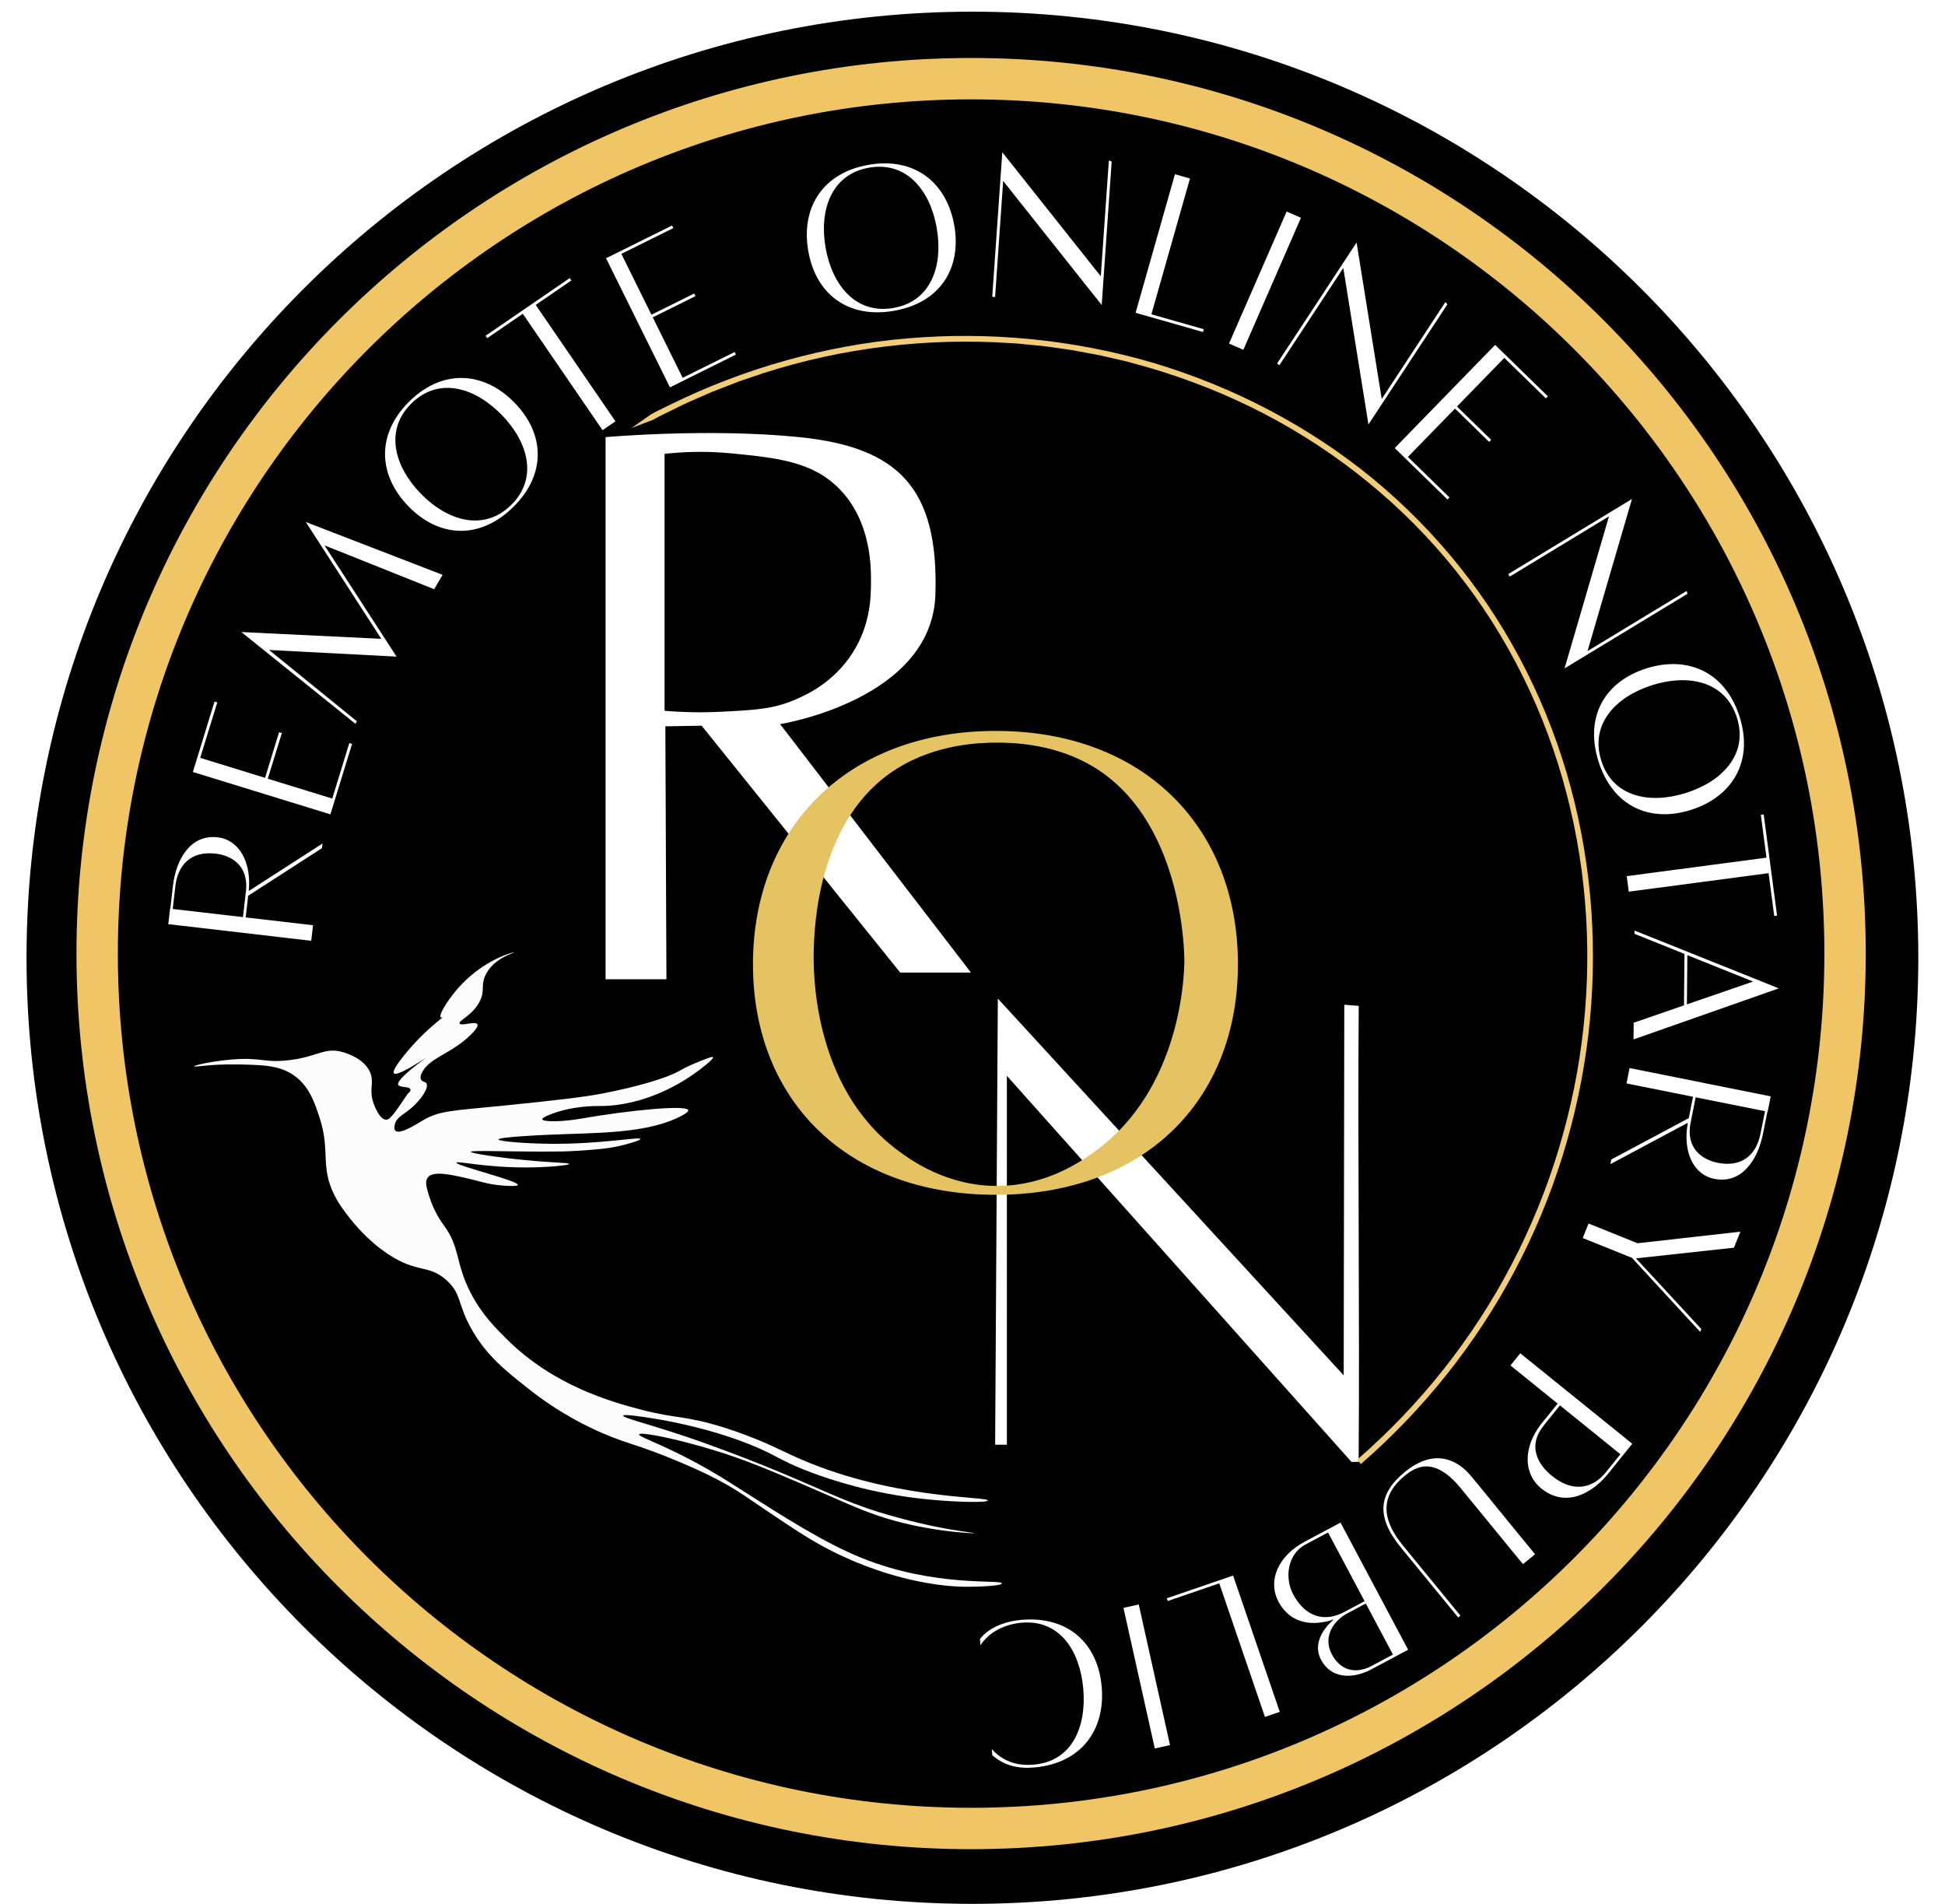
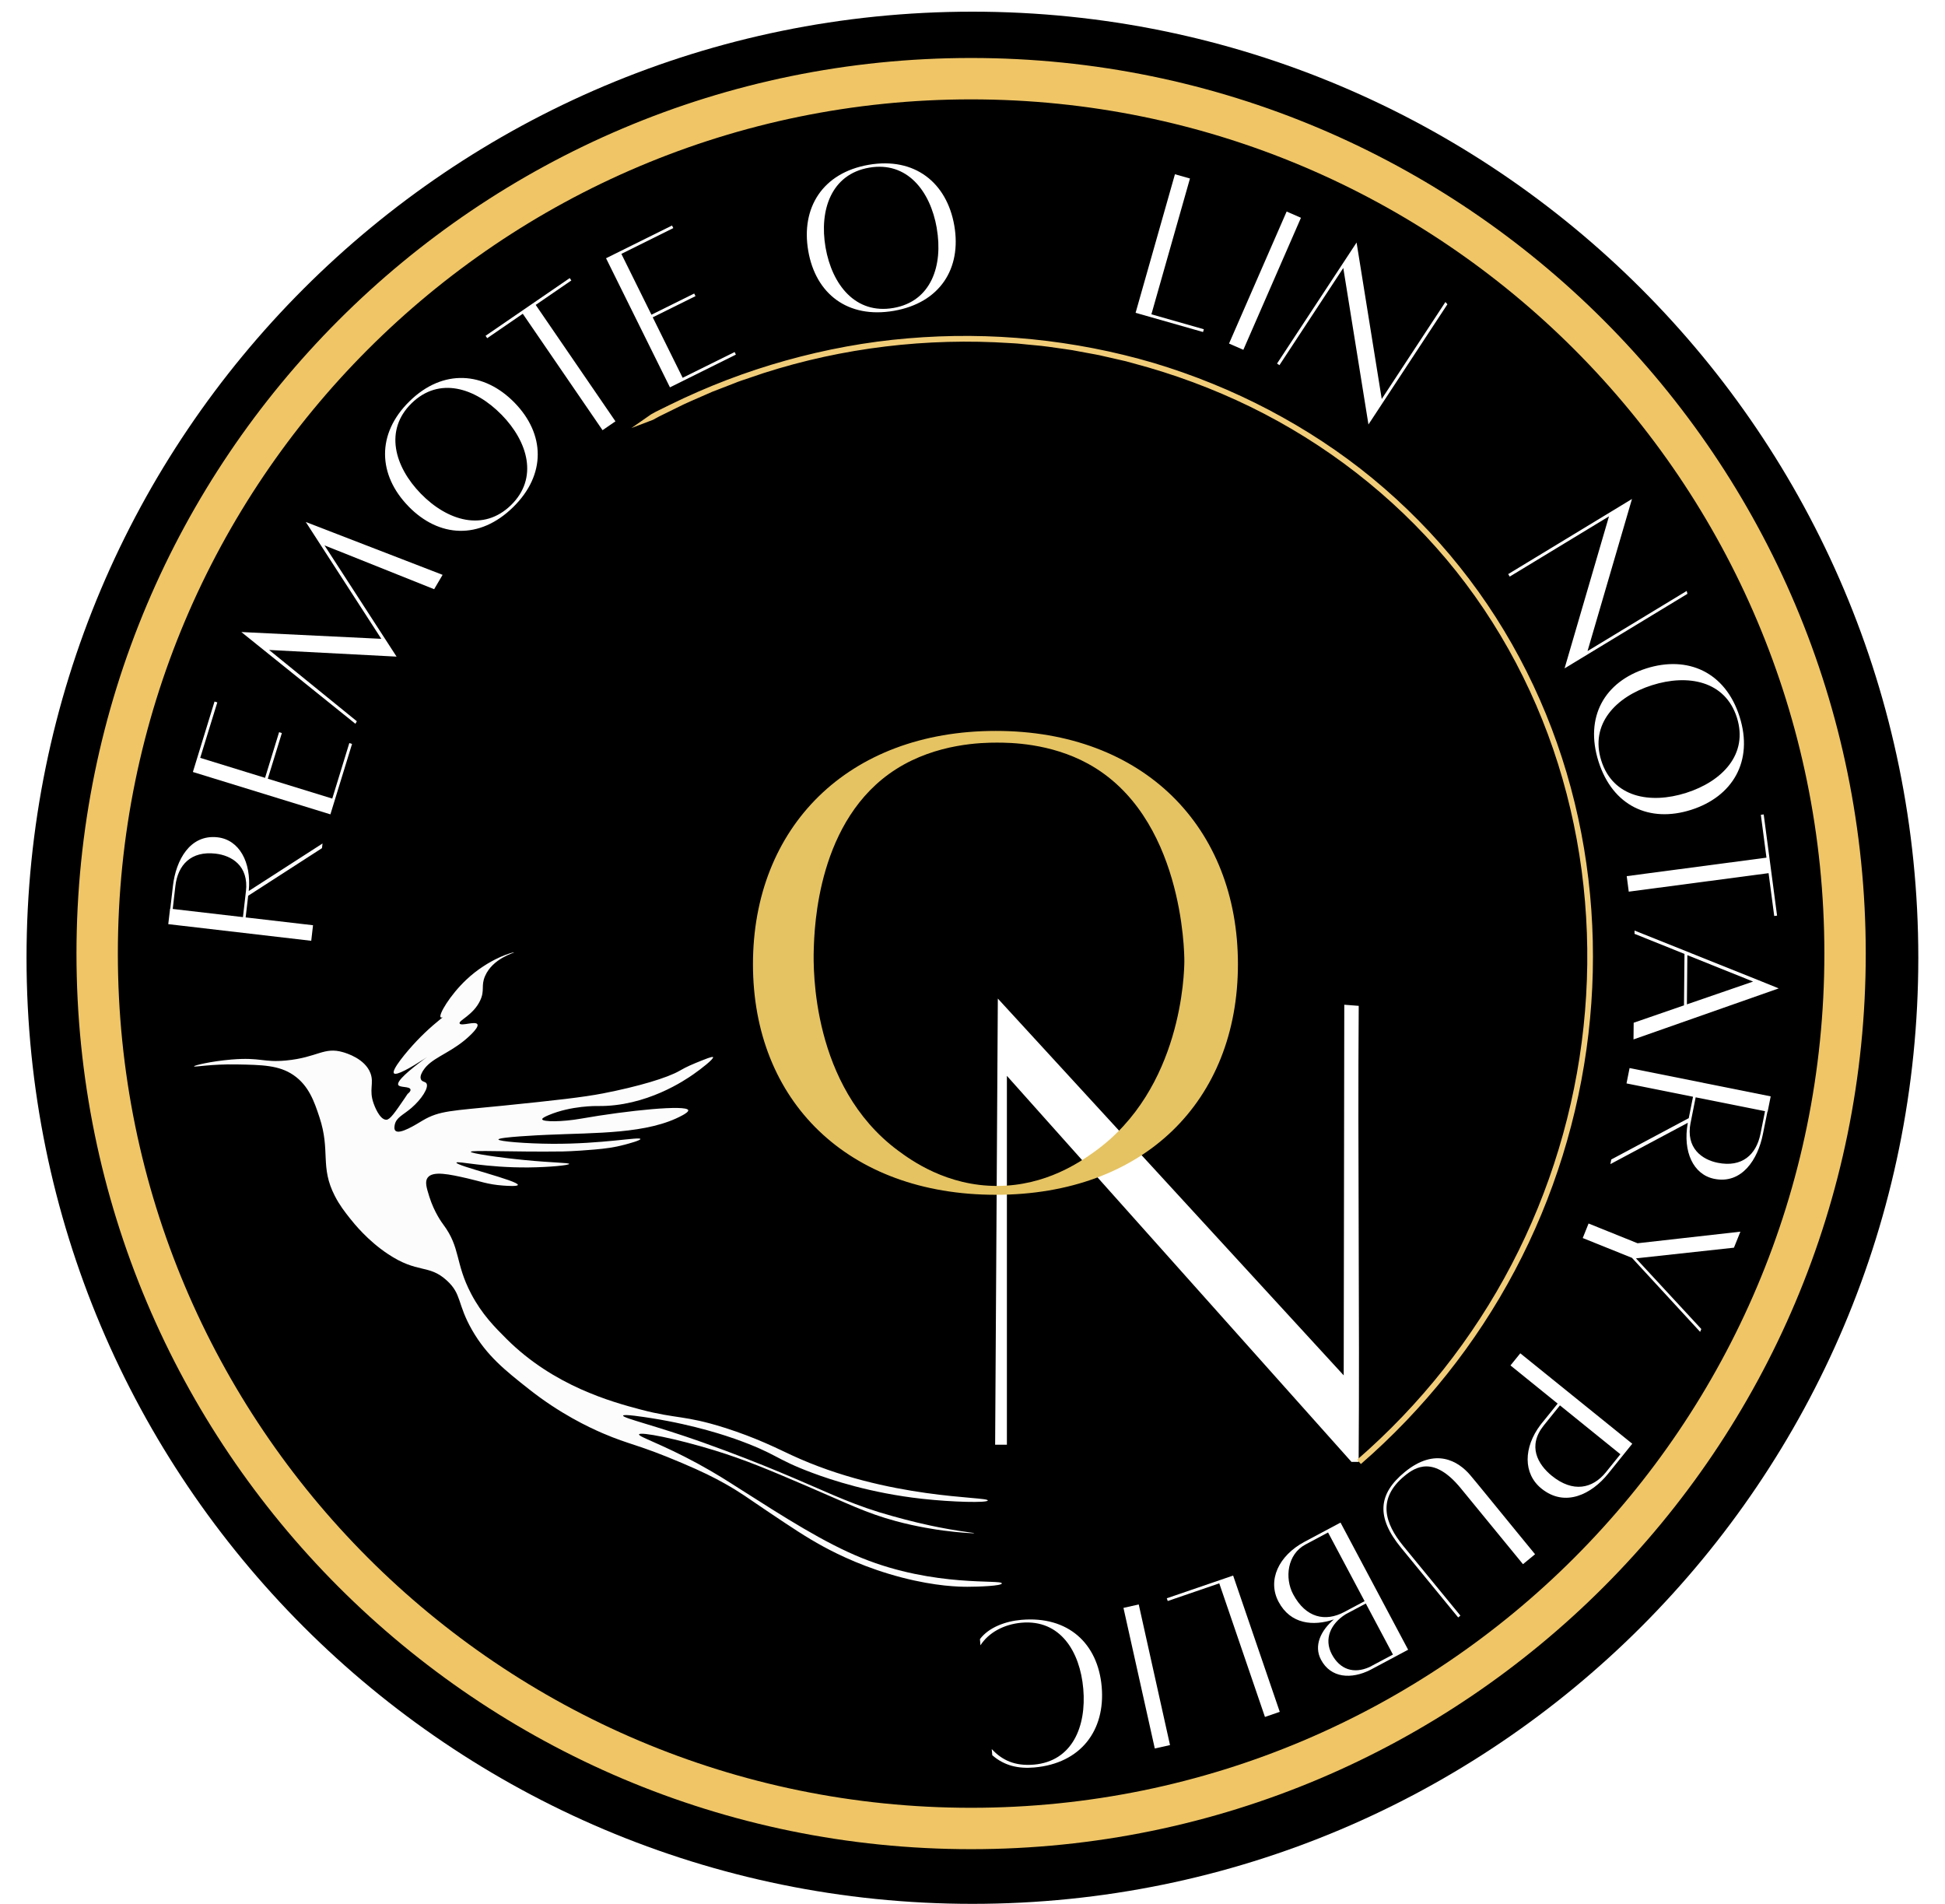
<svg xmlns="http://www.w3.org/2000/svg" width="47" height="46" viewBox="0 0 47 46" fill="none">
  <rect width="47" height="46" fill="white" />
  <path d="M0.641 23.141C0.641 35.765 10.874 46 23.498 46C36.122 46 46.355 35.765 46.355 23.141C46.355 10.517 36.122 0.282 23.498 0.282C10.874 0.282 0.641 10.517 0.641 23.141Z" fill="black" />
  <path fill-rule="evenodd" clip-rule="evenodd" d="M23.466 2.401C12.079 2.401 2.848 11.641 2.848 23.04C2.848 34.439 12.079 43.679 23.466 43.679C34.853 43.679 44.085 34.439 44.085 23.04C44.085 11.641 34.853 2.401 23.466 2.401ZM1.848 23.04C1.848 11.09 11.526 1.401 23.466 1.401C35.407 1.401 45.085 11.09 45.085 23.04C45.085 34.991 35.407 44.679 23.466 44.679C11.526 44.679 1.848 34.991 1.848 23.04Z" fill="#EFC566" />
-   <path d="M18.851 17.496C18.851 17.496 22.527 16.915 22.604 14.358C22.682 11.802 21.721 10.806 19.317 10.562C17.113 10.339 14.633 10.562 14.633 10.562V23.66H16.104L16.078 17.549L16.955 17.534L21.753 23.499H23.463L18.851 17.496H18.851ZM16.059 17.175V10.966C16.447 10.923 17.012 10.888 17.686 10.955C18.77 11.063 19.625 11.148 20.276 11.805C21.052 12.59 21.049 13.698 21.047 14.07C21.046 14.424 21.036 15.099 20.599 15.779C20.147 16.484 19.505 16.778 19.24 16.894C18.696 17.134 18.236 17.157 17.42 17.197C16.855 17.225 16.386 17.202 16.059 17.174L16.059 17.175Z" fill="white" />
  <path d="M24.112 24.127L24.047 34.907H24.331V25.994L32.657 35.321C32.802 35.321 32.831 35.321 32.831 35.321C32.858 31.719 32.806 27.905 32.833 24.303C32.717 24.294 32.601 24.285 32.484 24.276L32.47 33.231L24.112 24.127H24.112Z" fill="white" />
  <path d="M18.195 23.296C18.195 19.987 20.489 17.66 24.062 17.66C27.636 17.66 29.914 19.987 29.914 23.296C29.914 26.604 27.637 28.868 24.062 28.868C20.488 28.868 18.195 26.604 18.195 23.296ZM28.619 23.22C28.62 23.015 28.587 19.704 26.287 18.45C25.373 17.951 24.404 17.943 24.09 17.943C23.741 17.943 22.638 17.958 21.655 18.583C19.756 19.79 19.68 22.395 19.664 22.952C19.65 23.401 19.615 26.243 21.688 27.79C22.014 28.033 22.878 28.659 24.104 28.654C25.278 28.649 26.102 28.075 26.453 27.823C28.563 26.307 28.618 23.501 28.619 23.22Z" fill="#E5C362" />
  <path d="M4.066 22.33L4.11 21.954H4.115L4.179 21.402C4.251 20.785 4.589 20.153 5.26 20.231C5.778 20.291 6.076 20.826 6.012 21.515L6.01 21.529L7.794 20.38L7.78 20.493L5.997 21.643L5.936 22.166L7.564 22.355L7.521 22.731L4.067 22.329L4.066 22.33ZM5.943 21.541C6.016 20.91 5.589 20.669 5.209 20.625C4.617 20.557 4.297 20.895 4.238 21.409L4.174 21.962L5.871 22.159L5.942 21.541H5.943Z" fill="white" />
  <path d="M4.661 18.652L5.184 16.95L5.251 16.971L4.838 18.311L6.405 18.794L6.744 17.691L6.811 17.712L6.471 18.815L8.029 19.295L8.441 17.954L8.507 17.975L7.984 19.676L4.66 18.652L4.661 18.652Z" fill="white" />
  <path d="M6.501 15.703L8.623 17.427L8.588 17.488L5.832 15.271L9.214 15.435L7.389 12.612L10.695 13.889L10.491 14.236L7.841 13.177L9.583 15.865L6.499 15.704L6.501 15.703Z" fill="white" />
  <path d="M9.872 12.235C9.135 11.481 9.087 10.485 9.898 9.693C10.704 8.904 11.698 8.976 12.434 9.73C13.17 10.484 13.204 11.466 12.398 12.255C11.587 13.047 10.608 12.99 9.872 12.236L9.872 12.235ZM12.121 10.022C11.482 9.367 10.611 9.093 9.946 9.743C9.282 10.393 9.532 11.275 10.17 11.929C10.809 12.583 11.684 12.854 12.349 12.204C13.013 11.554 12.76 10.675 12.121 10.021L12.121 10.022Z" fill="white" />
  <path d="M12.634 7.58L11.773 8.171L11.734 8.113L13.767 6.719L13.806 6.776L12.945 7.367L14.872 10.18L14.56 10.394L12.633 7.581L12.634 7.58Z" fill="white" />
  <path d="M14.646 6.239L16.239 5.449L16.27 5.511L15.015 6.134L15.742 7.604L16.775 7.092L16.806 7.155L15.773 7.667L16.496 9.128L17.752 8.506L17.782 8.568L16.189 9.359L14.645 6.24L14.646 6.239Z" fill="white" />
  <path d="M19.531 6.062C19.351 5.023 19.875 4.175 20.991 3.982C22.102 3.789 22.88 4.412 23.06 5.45C23.24 6.489 22.713 7.317 21.601 7.51C20.486 7.703 19.71 7.101 19.531 6.062V6.062ZM22.637 5.513C22.481 4.612 21.917 3.892 21.002 4.051C20.087 4.209 19.793 5.077 19.949 5.979C20.106 6.881 20.673 7.6 21.589 7.441C22.504 7.283 22.793 6.415 22.636 5.513H22.637Z" fill="white" />
-   <path d="M24.241 4.374L24.046 7.176L23.977 7.171L24.22 3.679L26.6 6.676L26.795 3.878L26.863 3.903L26.622 7.37L24.241 4.372V4.374Z" fill="white" />
-   <path d="M28.391 4.21L28.755 4.313L27.823 7.594L29.09 7.955L29.071 8.022L27.441 7.558L28.392 4.21H28.391Z" fill="white" />
+   <path d="M28.391 4.21L28.755 4.313L27.823 7.594L29.09 7.955L29.071 8.022L27.441 7.558L28.392 4.21Z" fill="white" />
  <path d="M31.091 5.111L31.437 5.262L30.045 8.452L29.699 8.301L31.091 5.111Z" fill="white" />
  <path d="M32.46 6.475L30.917 8.823L30.859 8.784L32.781 5.86L33.389 9.64L34.928 7.297L34.976 7.352L33.068 10.256L32.46 6.475H32.46Z" fill="white" />
-   <path d="M36.129 8.333L37.403 9.575L37.355 9.625L36.351 8.647L35.207 9.822L36.033 10.627L35.984 10.677L35.159 9.872L34.022 11.04L35.025 12.018L34.977 12.068L33.703 10.826L36.129 8.333V8.333Z" fill="white" />
  <path d="M38.882 12.475L36.482 13.931L36.445 13.871L39.436 12.056L38.362 15.731L40.758 14.278L40.776 14.348L37.807 16.149L38.881 12.474L38.882 12.475Z" fill="white" />
  <path d="M39.779 16.151C40.783 15.832 41.693 16.236 42.036 17.316C42.378 18.392 41.868 19.248 40.865 19.567C39.861 19.887 38.97 19.476 38.628 18.401C38.285 17.32 38.776 16.471 39.78 16.151L39.779 16.151ZM40.745 19.157C41.616 18.88 42.252 18.224 41.971 17.337C41.689 16.451 40.789 16.279 39.919 16.556C39.048 16.833 38.413 17.494 38.695 18.38C38.976 19.266 39.874 19.434 40.745 19.157Z" fill="white" />
  <path d="M42.686 20.723L42.55 19.687L42.619 19.678L42.942 22.123L42.873 22.132L42.737 21.097L39.358 21.544L39.309 21.169L42.687 20.722L42.686 20.723Z" fill="white" />
  <path d="M42.478 23.677L42.982 23.881L39.473 25.114L39.477 24.711L40.693 24.291L40.705 23.048L39.498 22.563V22.484L42.478 23.677ZM40.763 24.267L42.363 23.716L40.774 23.078L40.763 24.267Z" fill="white" />
  <path d="M42.788 26.49L42.714 26.861L42.709 26.86L42.599 27.405C42.478 28.015 42.089 28.616 41.426 28.483C40.915 28.381 40.662 27.823 40.783 27.143L40.785 27.128L38.914 28.127L38.936 28.015L40.808 27.016L40.911 26.499L39.304 26.177L39.378 25.806L42.788 26.49L42.788 26.49ZM40.853 27.122C40.728 27.745 41.134 28.02 41.509 28.095C42.094 28.212 42.44 27.901 42.541 27.394L42.651 26.848L40.975 26.513L40.854 27.122L40.853 27.122Z" fill="white" />
  <path d="M39.571 30.039L42.056 29.759L41.9 30.146L39.532 30.404L41.111 32.111L41.083 32.18L39.435 30.391L38.246 29.913L38.387 29.562L39.571 30.039Z" fill="white" />
  <path d="M39.443 34.883L38.856 35.611C38.466 36.094 37.825 36.432 37.248 35.966C36.804 35.607 36.81 34.974 37.228 34.423L37.64 33.913L36.5 32.991L36.737 32.698L39.443 34.883ZM37.305 34.44C36.906 34.936 37.158 35.382 37.502 35.66C38.009 36.069 38.483 35.972 38.807 35.57L39.156 35.137L37.695 33.956L37.305 34.44Z" fill="white" />
  <path d="M35.522 35.635C35.655 35.789 36.231 36.5 36.65 37.011L37.094 37.553L36.802 37.793L35.299 35.959C34.647 35.164 34.203 35.445 33.942 35.659C33.266 36.214 33.468 36.814 33.909 37.352L35.29 39.036L35.236 39.08L33.856 37.396C33.251 36.658 33.299 36.098 33.944 35.568C34.689 34.956 35.243 35.31 35.522 35.635H35.522Z" fill="white" />
  <path d="M34.027 39.86L33.115 40.346C32.654 40.58 32.158 40.546 31.922 40.103C31.74 39.761 31.918 39.396 32.231 39.128C31.735 39.296 31.185 39.246 30.896 38.702C30.621 38.184 30.894 37.588 31.525 37.251L32.393 36.788L34.027 39.86ZM31.544 37.319C31.106 37.553 31.04 38.128 31.248 38.519C31.554 39.094 32.028 39.191 32.484 38.948L32.975 38.687L32.092 37.027L31.544 37.319ZM32.514 39.005C32.155 39.23 31.987 39.601 32.183 39.97C32.379 40.339 32.712 40.448 33.09 40.28L33.66 39.977L33.004 38.743L32.513 39.005H32.514Z" fill="white" />
  <path d="M30.924 41.361L30.567 41.484L29.463 38.256L28.218 38.683L28.195 38.617L29.798 38.068L30.925 41.361H30.924Z" fill="white" />
  <path d="M28.273 42.164L27.905 42.246L27.148 38.849L27.517 38.766L28.273 42.164Z" fill="white" />
  <path d="M26.622 40.756C26.713 41.807 26.119 42.607 24.991 42.705C24.615 42.737 24.275 42.668 23.978 42.409L23.965 42.26C24.213 42.529 24.525 42.676 24.985 42.636C25.91 42.555 26.256 41.717 26.177 40.805C26.098 39.893 25.613 39.127 24.688 39.207C24.252 39.245 23.886 39.451 23.692 39.753L23.68 39.604C23.89 39.322 24.295 39.171 24.681 39.138C25.81 39.04 26.531 39.706 26.622 40.756Z" fill="white" />
  <path d="M32.886 35.374L32.794 35.269C34.317 33.948 35.592 32.343 36.525 30.556C37.459 28.771 38.053 26.808 38.266 24.803C38.48 22.799 38.315 20.753 37.757 18.816C37.202 16.879 36.248 15.055 34.951 13.513C33.653 11.972 32.025 10.714 30.217 9.83C29.312 9.389 28.363 9.037 27.39 8.779L27.208 8.729C27.147 8.714 27.085 8.7 27.024 8.687L26.655 8.603C26.533 8.572 26.409 8.554 26.285 8.53L25.914 8.461C25.789 8.441 25.665 8.425 25.54 8.407C25.415 8.391 25.291 8.369 25.165 8.357L24.79 8.321L24.602 8.302C24.539 8.296 24.476 8.294 24.413 8.29C22.404 8.158 20.369 8.398 18.45 9.015L18.093 9.136C17.973 9.176 17.854 9.214 17.737 9.263L17.385 9.399L17.209 9.467L17.036 9.543C16.806 9.645 16.572 9.74 16.348 9.856L16.01 10.022L15.925 10.064L15.856 10.102L15.851 10.104L15.781 10.143L15.258 10.342L15.732 10.012L15.767 9.993L15.784 9.983L15.848 9.948L16.185 9.782C17.084 9.34 18.023 8.98 18.987 8.711C19.951 8.442 20.94 8.258 21.938 8.175C22.936 8.09 23.941 8.097 24.938 8.197C25.934 8.297 26.921 8.488 27.882 8.771C28.841 9.059 29.773 9.437 30.66 9.903C31.547 10.37 32.39 10.921 33.164 11.557C33.937 12.194 34.646 12.91 35.271 13.694C36.525 15.26 37.436 17.093 37.957 19.028C38.48 20.964 38.617 23 38.383 24.99C38.15 26.981 37.545 28.927 36.606 30.698C35.669 32.47 34.397 34.061 32.884 35.374L32.886 35.374Z" fill="#F1CC79" />
  <path d="M4.691 25.763C4.689 25.742 5.095 25.642 5.592 25.6C6.307 25.541 6.35 25.676 6.915 25.623C7.675 25.55 7.826 25.286 8.291 25.423C8.372 25.447 8.822 25.58 8.953 25.933C9.043 26.176 8.909 26.328 9.029 26.663C9.042 26.7 9.169 27.057 9.336 27.055C9.425 27.053 9.541 26.884 9.774 26.543C9.812 26.488 9.849 26.431 9.849 26.431C9.893 26.397 9.927 26.358 9.919 26.324C9.901 26.243 9.659 26.283 9.624 26.214C9.531 26.03 10.901 25.138 10.902 25.14C10.903 25.142 9.632 26.059 9.52 25.933C9.452 25.857 9.826 25.408 10.071 25.149C10.597 24.595 11.17 24.239 11.172 24.243C11.174 24.247 10.714 24.638 10.649 24.58C10.589 24.524 10.872 24.046 11.265 23.674C11.814 23.155 12.415 22.997 12.422 23.011C12.429 23.024 11.909 23.153 11.722 23.581C11.616 23.824 11.722 23.924 11.601 24.178C11.432 24.532 11.073 24.657 11.107 24.729C11.141 24.801 11.488 24.663 11.536 24.748C11.588 24.842 11.227 25.135 11.209 25.149C10.801 25.477 10.417 25.573 10.23 25.859C10.204 25.899 10.135 26.006 10.174 26.083C10.205 26.144 10.274 26.129 10.305 26.176C10.369 26.279 10.183 26.562 9.944 26.768C9.741 26.943 9.576 26.996 9.539 27.176C9.533 27.209 9.518 27.283 9.555 27.32C9.659 27.423 10.069 27.158 10.215 27.072C10.62 26.833 10.908 26.84 12.144 26.716C13.437 26.585 14.084 26.512 14.573 26.418C15.416 26.254 16.127 26.043 16.423 25.871C16.598 25.769 16.718 25.721 16.956 25.624C17.204 25.524 17.226 25.534 17.23 25.542C17.256 25.582 16.94 25.829 16.752 25.959C16.568 26.087 15.621 26.743 14.439 26.723C14.425 26.723 13.808 26.711 13.261 26.942C13.157 26.985 13.098 27.02 13.102 27.044C13.115 27.11 13.589 27.108 14.035 27.029C15.183 26.827 16.595 26.688 16.631 26.824C16.641 26.863 16.538 26.922 16.492 26.947C15.657 27.404 14.397 27.366 13.221 27.419C13.036 27.427 12.045 27.474 12.045 27.531C12.045 27.578 12.717 27.632 13.345 27.636C14.559 27.642 15.465 27.459 15.475 27.52C15.481 27.554 15.194 27.631 15.089 27.659C14.842 27.725 14.635 27.751 14.363 27.775C13.875 27.817 13.599 27.821 13.599 27.821C12.407 27.837 11.381 27.784 11.377 27.829C11.373 27.866 12.048 27.968 12.681 28.029C13.342 28.094 13.753 28.093 13.754 28.122C13.754 28.154 13.278 28.202 12.782 28.207C11.75 28.218 11.041 28.041 11.03 28.091C11.013 28.165 12.534 28.529 12.514 28.63C12.505 28.67 12.255 28.652 12.156 28.645C11.787 28.619 11.603 28.541 11.29 28.47C10.866 28.374 10.46 28.283 10.334 28.454C10.263 28.55 10.306 28.695 10.373 28.909C10.493 29.295 10.688 29.555 10.71 29.584C11.136 30.154 10.991 30.509 11.385 31.26C11.648 31.76 11.957 32.067 12.242 32.352C13.382 33.487 14.774 33.87 15.482 34.057C16.359 34.288 16.532 34.188 17.506 34.495C18.288 34.743 18.784 34.999 19.125 35.157C21.457 36.239 23.88 36.151 23.869 36.254C23.863 36.314 23.019 36.295 22.289 36.214C21.032 36.076 20.077 35.753 19.639 35.59C18.702 35.242 18.801 35.136 17.756 34.764C17.607 34.712 16.816 34.434 15.74 34.265C15.545 34.234 15.067 34.16 15.057 34.204C15.043 34.262 15.845 34.447 16.962 34.844C17.754 35.126 18.361 35.369 18.8 35.551C19.854 35.988 20.436 36.288 21.242 36.537C21.696 36.676 22.159 36.786 22.159 36.786C22.318 36.824 22.579 36.885 22.925 36.946C23.302 37.013 23.544 37.036 23.543 37.044C23.541 37.053 23.175 37.031 22.783 36.979C22.634 36.959 22.171 36.894 21.643 36.751C20.923 36.556 20.482 36.327 19.49 35.903C18.581 35.514 18.016 35.274 17.263 35.042C16.344 34.76 15.465 34.586 15.443 34.657C15.425 34.715 15.983 34.886 16.857 35.361C17.311 35.608 17.613 35.806 17.841 35.951C18.973 36.672 19.924 37.28 20.826 37.644C22.596 38.36 24.215 38.154 24.209 38.258C24.207 38.318 23.647 38.339 23.377 38.339C23.183 38.339 22.619 38.33 21.795 38.116C20.938 37.894 20.279 37.576 19.891 37.365C19.481 37.142 19.132 36.908 18.523 36.499C18.076 36.198 17.896 36.06 17.517 35.847C17.251 35.697 16.968 35.556 16.483 35.35C15.398 34.889 15.236 34.918 14.565 34.63C14.227 34.485 13.528 34.155 12.78 33.563C12.209 33.112 11.766 32.761 11.408 32.137C11.042 31.499 11.164 31.271 10.795 30.937C10.356 30.537 10.096 30.781 9.37 30.296C8.882 29.971 8.559 29.567 8.45 29.43C8.333 29.281 8.205 29.119 8.091 28.896C7.725 28.184 7.992 27.813 7.718 26.99C7.597 26.624 7.464 26.231 7.092 25.976C6.742 25.737 6.339 25.729 5.714 25.718C5.113 25.707 4.694 25.787 4.691 25.766V25.763Z" fill="#FCFCFC" />
</svg>